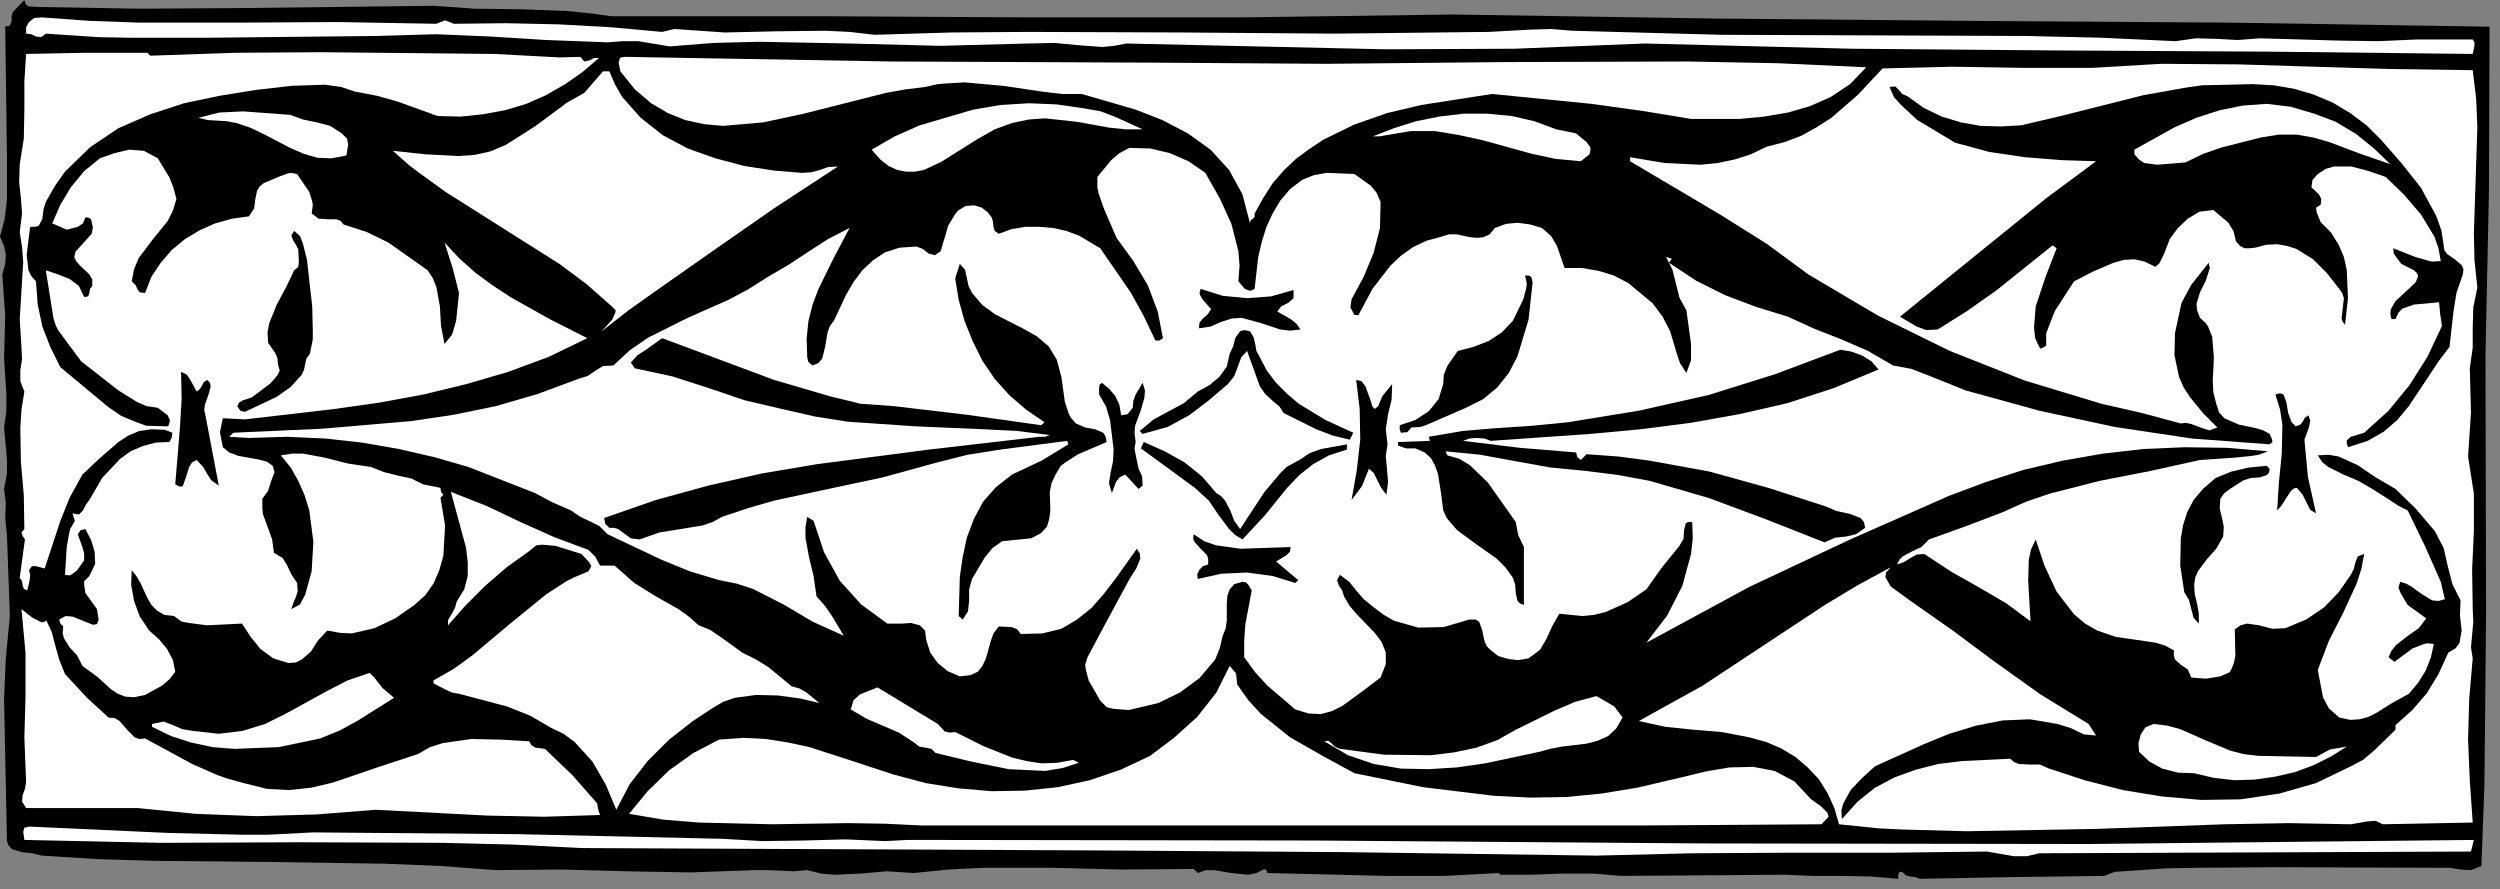
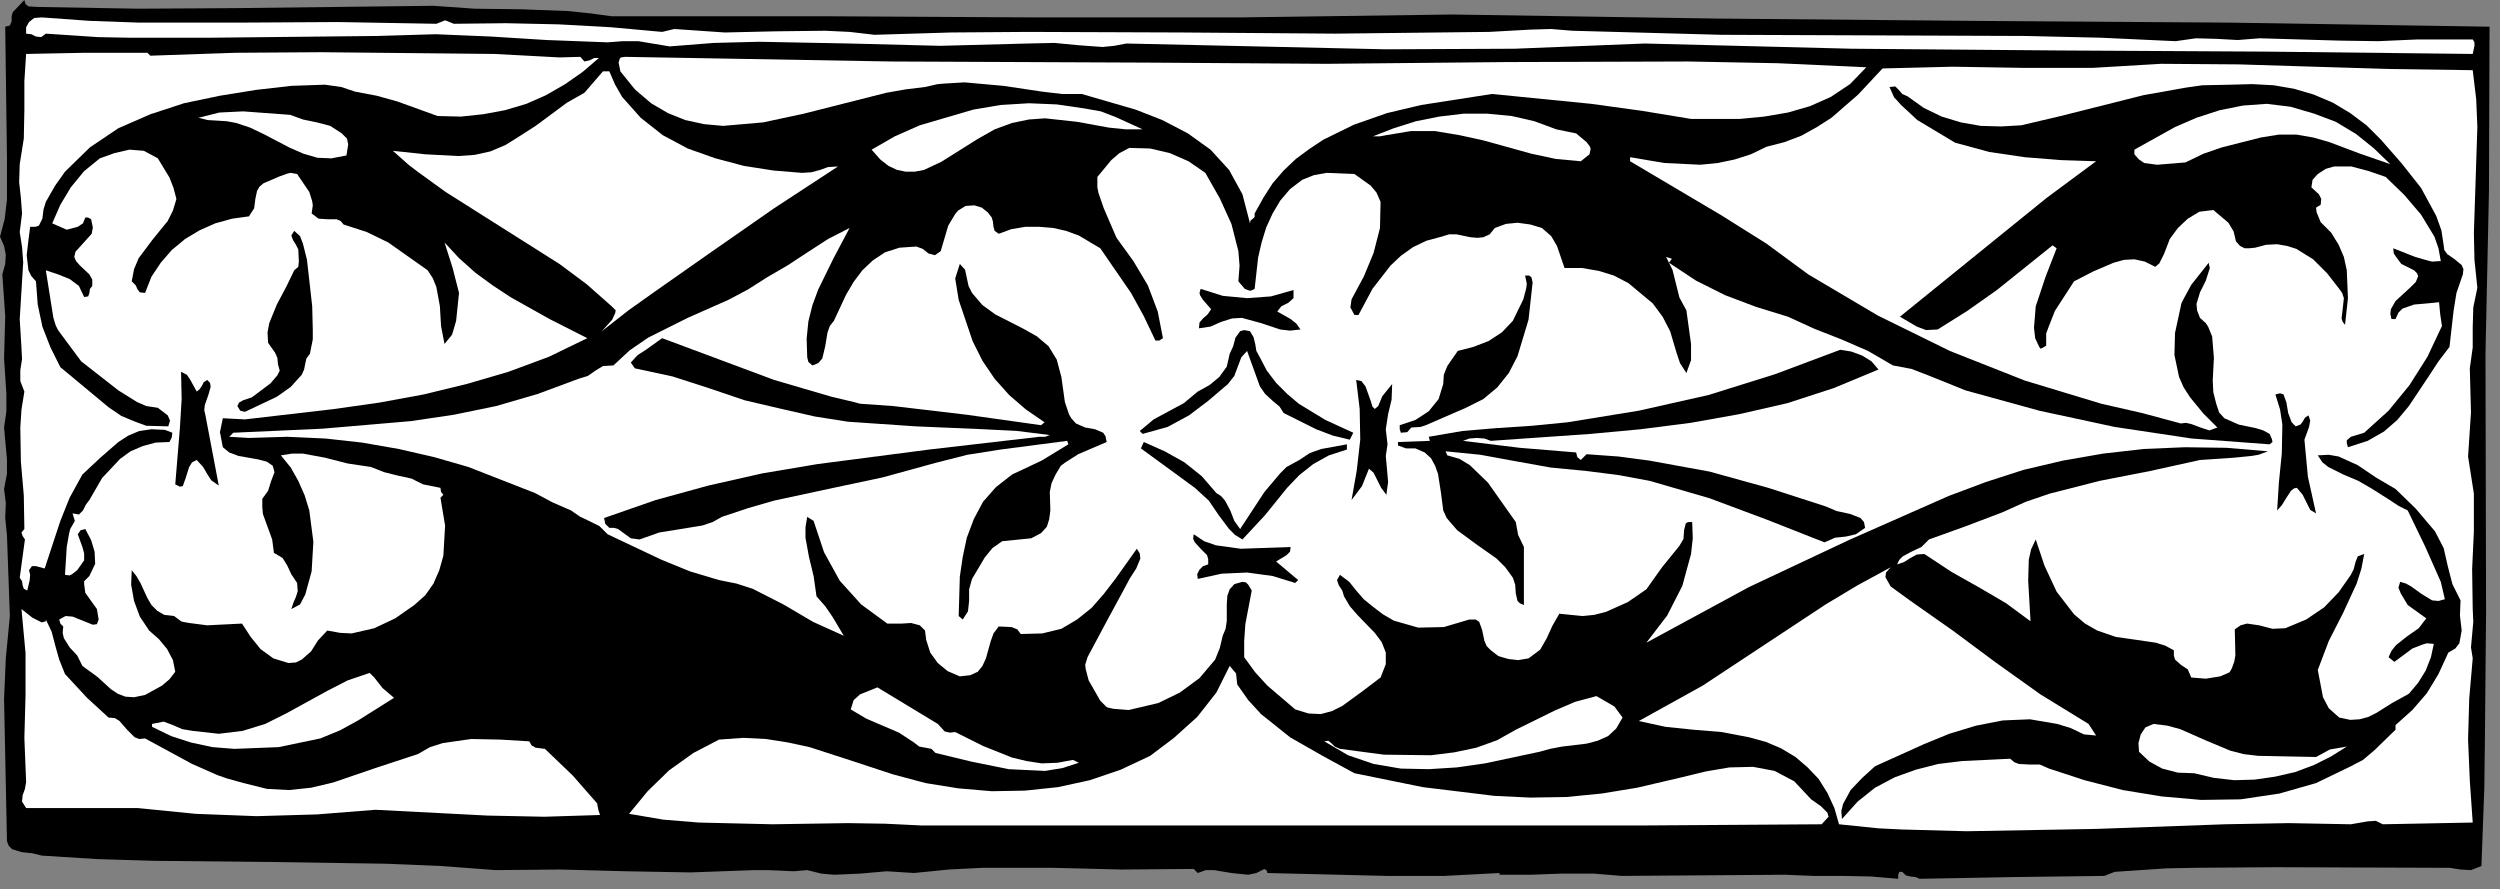
<svg xmlns="http://www.w3.org/2000/svg" xmlns:ns1="http://sodipodi.sourceforge.net/DTD/sodipodi-0.dtd" xmlns:ns2="http://www.inkscape.org/namespaces/inkscape" version="1.0" width="75.971mm" height="27.023mm" id="svg72" ns1:docname="CC001381.WMF">
  <rect width="100%" height="100%" fill="#808080" stroke="none" />
  <ns1:namedview pagecolor="#ffffff" bordercolor="#666666" borderopacity="1" objecttolerance="10" gridtolerance="10" guidetolerance="10" ns2:pageopacity="0" ns2:pageshadow="2" ns2:window-width="640" ns2:window-height="480" id="namedview74" />
  <defs id="defs6">
    <clipPath clipPathUnits="userSpaceOnUse" id="clipWmfPath1">
      <path d="M 0,0 L 287,0 L 287,102 L 0,102 z" id="path2" />
    </clipPath>
    <pattern id="WMFhbasepattern" patternUnits="userSpaceOnUse" width="6" height="6" x="0" y="0" />
  </defs>
  <path style="fill:#000000;fill-rule:nonzero;fill-opacity:1;stroke:none;" clip-path="url(#clipWmfPath1)" d="  M 4.332,0.799   L 15.863,0.999   L 27.06,0.933   L 49.788,0.666   L 54.521,0.999   L 59.853,1.066   L 65.185,1.266   L 67.784,1.532   L 70.25,1.865   L 94.511,1.865   L 118.506,1.999   L 142.5,1.999   L 166.828,1.666   L 197.154,2.132   L 226.614,2.398   L 256.007,2.598   L 285.934,3.065   L 285.867,21.919   L 285.467,40.64   L 285.534,70.287   L 285.4,84.945   L 285.334,90.474   L 285,99.468   L 283.801,99.935   L 282.601,99.868   L 281.335,99.668   L 280.002,99.668   L 261.473,99.602   L 252.275,99.668   L 248.809,99.735   L 242.877,100.135   L 241.677,100.601   L 231.213,100.734   L 220.482,100.934   L 220.016,100.734   L 219.416,100.668   L 218.882,100.534   L 218.483,100.135   L 218.149,100.135   L 218.016,100.468   L 218.016,100.934   L 214.883,100.668   L 211.618,100.601   L 208.285,100.601   L 205.019,100.468   L 186.223,100.601   L 183.024,100.334   L 179.425,100.334   L 175.759,100.468   L 172.227,100.468   L 172.227,100.268   L 165.895,100.601   L 159.23,100.601   L 145.566,100.268   L 145.5,100.001   L 145.233,99.801   L 144.3,100.268   L 143.367,100.468   L 141.434,100.268   L 139.434,99.935   L 138.501,99.935   L 137.568,100.268   L 137.101,99.801   L 128.77,99.868   L 120.772,99.668   L 112.907,99.668   L 108.975,99.868   L 104.976,100.268   L 101.843,100.068   L 98.844,100.334   L 95.844,100.468   L 94.311,100.334   L 92.712,99.935   L 91.179,100.068   L 89.712,100.001   L 88.18,99.935   L 86.647,99.935   L 79.315,100.201   L 71.917,100.068   L 64.385,99.868   L 56.92,99.935   L 50.722,99.468   L 44.323,99.202   L 31.059,99.002   L 17.729,98.869   L 11.131,98.669   L 4.799,98.269   L 3.732,98.003   L 2.466,97.869   L 1.4,97.536   L 1,97.137   L 0.8,96.604   L 0.467,80.281   L 0.667,75.617   L 1.133,70.754   L 0.8,61.493   L 0.6,59.494   L 0.667,57.762   L 0.467,56.163   L 0.8,54.431   L 0.8,52.766   L 0.467,49.101   L 0.733,47.236   L 0.733,45.237   L 0.467,41.173   L 0.6,36.31   L 0.267,31.513   L 0.6,30.314   L 0.667,29.248   L 0.467,28.248   L 0,27.182   L 0.533,25.184   L 0.8,22.918   L 0.8,18.188   L 0.6,3.065   L 1.133,2.931   L 1.333,2.465   L 1.333,1.865   L 1.466,1.399   L 2.799,0   L 2.933,0.466   L 3.266,0.733   L 4.332,0.799  z " id="path8" />
  <path style="fill:#ffffff;fill-rule:nonzero;fill-opacity:1;stroke:none;" clip-path="url(#clipWmfPath1)" d="  M 50.122,2.732   L 51.121,2.332   L 52.121,2.732   L 58.12,2.665   L 64.185,2.798   L 70.184,3.131   L 76.049,3.664   L 77.449,3.331   L 83.247,3.731   L 89.046,3.598   L 94.778,3.531   L 97.577,3.664   L 100.443,3.997   L 109.241,3.731   L 118.039,3.664   L 135.702,3.731   L 153.364,3.864   L 171.027,3.664   L 175.826,3.398   L 178.159,3.331   L 180.558,3.531   L 197.687,3.997   L 215.15,4.064   L 232.613,4.131   L 241.277,4.331   L 249.875,4.73   L 252.208,4.397   L 254.608,4.464   L 257.007,4.597   L 259.54,4.397   L 268.671,4.664   L 273.137,4.73   L 277.669,4.53   L 284.001,4.53   L 284.201,4.863   L 284.201,5.263   L 284.001,6.196   L 260.34,5.929   L 236.545,5.796   L 212.684,5.596   L 188.889,4.997   L 173.96,5.596   L 159.163,5.663   L 129.37,4.997   L 127.97,5.263   L 126.637,5.396   L 123.905,5.197   L 121.105,4.93   L 118.039,4.997   L 107.975,5.263   L 97.577,4.997   L 87.18,4.797   L 81.981,4.93   L 76.915,5.33   L 73.316,4.73   L 71.517,4.73   L 69.784,4.863   L 62.785,4.597   L 56.387,4.197   L 50.055,3.931   L 43.323,4.131   L 24.261,4.331   L 14.797,4.331   L 11.264,4.264   L 5.265,3.864   L 4.732,4.264   L 4.132,4.197   L 3.599,3.931   L 2.999,3.864   L 2.999,3.131   L 3.333,2.532   L 3.932,2.065   L 4.799,1.999   L 10.331,2.398   L 15.996,2.598   L 27.394,2.598   L 38.791,2.532   L 50.122,2.732  z " id="path10" />
  <path style="fill:#ffffff;fill-rule:nonzero;fill-opacity:1;stroke:none;" clip-path="url(#clipWmfPath1)" d="  M 17.263,6.396   L 26.994,6.063   L 36.858,5.996   L 56.787,6.196   L 61.786,6.462   L 64.252,6.596   L 66.651,6.529   L 67.118,7.062   L 67.718,6.929   L 68.251,6.662   L 68.784,6.662   L 66.918,8.261   L 64.918,9.66   L 62.719,10.926   L 60.453,11.926   L 57.987,12.658   L 55.454,13.125   L 52.921,13.391   L 50.255,13.325   L 45.656,11.659   L 43.257,10.993   L 40.791,10.526   L 39.191,9.993   L 37.325,9.727   L 33.459,9.86   L 29.393,10.327   L 25.261,10.993   L 21.128,11.859   L 17.263,13.125   L 13.597,14.724   L 10.331,16.922   L 7.465,19.72   L 6.332,21.319   L 5.265,23.185   L 4.999,24.051   L 4.866,25.117   L 4.466,25.916   L 4.066,26.05   L 3.466,26.05   L 3.266,27.582   L 3.066,29.314   L 3.266,31.046   L 3.599,31.713   L 4.132,32.312   L 4.332,34.977   L 4.866,37.509   L 5.799,39.907   L 6.932,42.172   L 12.464,46.769   L 13.93,47.769   L 15.53,48.435   L 16.796,48.901   L 19.329,48.968   L 19.529,48.302   L 19.262,47.702   L 18.129,46.836   L 16.796,46.636   L 15.73,46.17   L 13.597,44.837   L 9.331,41.506   L 7.598,39.174   L 6.665,37.909   L 6.399,37.376   L 6.132,36.509   L 5.265,31.046   L 6.665,31.513   L 7.998,32.046   L 9.065,32.845   L 9.664,34.111   L 10.131,34.044   L 10.264,33.645   L 10.331,33.178   L 10.598,32.845   L 10.598,32.112   L 10.264,31.513   L 9.198,30.513   L 8.731,29.98   L 8.531,29.514   L 8.665,28.914   L 9.331,28.182   L 10.531,26.849   L 10.664,26.116   L 10.464,25.184   L 10.131,24.984   L 9.798,24.984   L 9.531,25.65   L 8.931,26.05   L 7.665,26.383   L 5.999,25.65   L 6.932,23.518   L 8.131,21.519   L 9.664,19.654   L 11.464,18.188   L 13.13,17.589   L 14.863,17.189   L 16.529,17.322   L 18.129,18.188   L 19.462,20.387   L 19.929,21.586   L 20.262,22.852   L 19.862,24.184   L 19.262,25.383   L 17.529,27.515   L 15.93,29.647   L 15.396,30.913   L 15.13,32.312   L 15.596,32.779   L 15.796,33.245   L 16.063,33.578   L 16.663,33.645   L 17.396,31.779   L 18.462,30.18   L 19.729,28.715   L 21.262,27.449   L 22.928,26.449   L 24.728,25.65   L 26.66,25.117   L 28.593,24.85   L 29.193,23.918   L 29.327,22.852   L 29.526,21.919   L 29.793,21.453   L 30.26,21.053   L 32.126,20.253   L 33.059,19.92   L 33.392,19.854   L 34.125,19.987   L 35.525,22.052   L 35.858,23.118   L 35.925,23.585   L 35.792,24.517   L 36.592,25.117   L 37.658,25.184   L 38.658,25.184   L 39.124,25.383   L 39.458,25.783   L 42.124,26.649   L 44.59,27.848   L 49.122,31.046   L 49.722,31.979   L 50.122,32.978   L 50.522,35.177   L 50.655,37.442   L 51.055,39.508   L 51.921,38.442   L 52.388,36.843   L 52.721,33.645   L 51.988,30.78   L 51.055,27.848   L 52.721,29.647   L 54.587,31.313   L 56.587,32.779   L 58.72,34.178   L 63.119,36.643   L 67.451,38.841   L 63.052,40.973   L 58.386,42.705   L 53.588,44.105   L 48.655,45.304   L 43.59,46.236   L 38.458,46.969   L 28.127,48.169   L 26.86,48.102   L 25.594,48.035   L 25.261,49.634   L 25.594,51.366   L 26.327,51.966   L 27.394,52.366   L 29.66,52.766   L 30.66,53.032   L 31.326,53.498   L 31.526,54.231   L 31.126,55.297   L 30.793,56.363   L 30.126,57.296   L 30.126,58.229   L 30.193,59.028   L 30.726,60.494   L 31.259,61.96   L 31.459,63.492   L 32.459,64.091   L 32.992,64.958   L 33.459,65.957   L 34.125,66.956   L 34.192,67.889   L 33.992,68.555   L 33.726,69.155   L 33.459,69.954   L 34.459,69.421   L 35.059,68.289   L 35.792,65.624   L 35.992,62.226   L 35.525,58.628   L 34.992,56.896   L 34.259,55.231   L 33.392,53.698   L 32.259,52.299   L 33.526,52.099   L 34.792,52.099   L 37.325,52.566   L 39.924,53.232   L 42.59,53.632   L 44.123,54.231   L 45.723,54.631   L 47.256,54.964   L 48.589,55.63   L 50.588,56.03   L 50.655,56.496   L 50.922,56.83   L 50.588,57.163   L 51.121,60.361   L 50.922,63.825   L 50.455,65.491   L 49.788,67.023   L 48.855,68.355   L 47.589,69.488   L 45.389,71.02   L 42.99,72.153   L 40.391,72.752   L 39.058,72.686   L 37.591,72.419   L 36.525,73.552   L 35.725,74.818   L 34.659,75.751   L 33.992,76.084   L 33.126,76.15   L 31.393,75.617   L 29.926,74.551   L 28.793,73.152   L 27.794,71.62   L 23.794,71.82   L 21.728,71.553   L 20.995,71.42   L 20.795,71.353   L 19.995,70.754   L 18.862,70.621   L 18.062,70.154   L 17.396,69.488   L 16.929,68.688   L 16.13,66.956   L 15.663,66.157   L 15.13,65.491   L 15.063,67.156   L 15.396,69.022   L 16.063,70.82   L 17.129,72.419   L 18.262,73.419   L 19.196,74.551   L 19.862,75.817   L 20.129,77.15   L 19.462,78.016   L 18.596,78.749   L 16.663,79.815   L 15.396,80.081   L 14.397,80.014   L 13.53,79.681   L 12.73,79.148   L 11.197,77.749   L 9.464,76.483   L 8.865,75.284   L 7.998,74.351   L 7.332,73.285   L 7.198,72.686   L 7.265,71.953   L 6.932,71.62   L 6.798,71.154   L 7.532,70.754   L 8.331,70.82   L 9.998,71.487   L 10.664,71.753   L 11.131,71.687   L 11.331,71.154   L 11.131,69.954   L 9.798,68.089   L 9.664,67.09   L 9.664,66.756   L 10.264,66.157   L 10.931,64.758   L 10.864,63.359   L 10.464,62.026   L 9.798,60.76   L 9.265,60.894   L 8.931,61.36   L 9.464,62.826   L 9.664,63.558   L 9.664,64.358   L 8.865,65.491   L 8.265,65.957   L 7.998,66.09   L 7.465,66.024   L 7.665,62.826   L 7.931,61.293   L 8.065,60.76   L 8.598,59.828   L 8.331,58.961   L 9.065,59.095   L 9.531,58.628   L 9.864,57.962   L 10.264,57.429   L 11.731,54.897   L 13.797,52.699   L 14.997,51.833   L 16.396,51.233   L 17.863,50.833   L 19.462,50.767   L 19.729,50.234   L 19.795,49.701   L 18.929,49.368   L 17.396,49.301   L 15.996,49.501   L 14.73,50.034   L 13.597,50.767   L 11.531,52.566   L 9.464,54.498   L 7.998,57.163   L 6.932,59.828   L 5.132,65.291   L 4.132,65.024   L 3.666,65.024   L 3.333,65.491   L 3.466,66.024   L 3.399,66.69   L 3.133,67.822   L 2.733,67.622   L 2.599,67.223   L 2.533,66.756   L 2.266,66.357   L 2.799,62.426   L 2.866,61.96   L 2.599,61.56   L 2.466,61.16   L 2.799,60.76   L 2.733,56.896   L 2.399,53.032   L 2.333,49.101   L 2.466,47.036   L 2.799,44.971   L 2.333,43.771   L 2.333,42.506   L 2.533,41.24   L 2.466,39.974   L 2.266,36.643   L 2.466,33.378   L 2.666,30.114   L 2.533,28.381   L 2.266,26.649   L 2.533,24.517   L 2.399,22.718   L 2.199,20.92   L 2.266,18.854   L 2.733,15.923   L 2.799,12.658   L 2.799,9.327   L 2.999,6.196   L 9.731,6.063   L 16.929,6.063   L 17.263,6.396  z " id="path12" />
  <path style="fill:#ffffff;fill-rule:nonzero;fill-opacity:1;stroke:none;" clip-path="url(#clipWmfPath1)" d="  M 132.436,7.195   L 152.365,7.329   L 173.026,7.129   L 193.888,7.062   L 204.219,7.262   L 214.35,7.728   L 212.484,9.66   L 210.285,11.126   L 207.885,12.192   L 205.352,12.925   L 202.62,13.391   L 199.82,13.658   L 194.222,13.658   L 188.556,12.725   L 182.758,11.926   L 171.36,10.793   L 163.229,12.059   L 159.296,12.992   L 155.497,14.324   L 151.965,16.056   L 150.365,17.122   L 148.832,18.255   L 147.432,19.587   L 146.166,21.053   L 145.1,22.718   L 144.1,24.517   L 144.1,24.917   L 143.9,25.117   L 143.633,25.317   L 143.567,25.65   L 142.7,22.319   L 141.167,19.521   L 139.034,17.189   L 136.435,15.323   L 133.502,13.791   L 130.436,12.592   L 124.238,10.793   L 121.972,10.793   L 119.706,10.526   L 115.24,9.86   L 110.774,9.46   L 108.508,9.594   L 107.708,9.66   L 106.242,9.993   L 104.043,10.26   L 101.776,10.66   L 97.044,11.859   L 92.312,13.058   L 87.646,14.057   L 83.047,14.457   L 80.848,14.257   L 78.715,13.791   L 76.716,12.992   L 74.783,11.859   L 72.916,10.26   L 71.25,8.195   L 71.05,7.195   L 71.183,6.729   L 71.317,6.596   L 71.783,6.529   L 102.31,7.062   L 132.436,7.195  z " id="path14" />
  <path style="fill:#ffffff;fill-rule:nonzero;fill-opacity:1;stroke:none;" clip-path="url(#clipWmfPath1)" d="  M 284.001,8.061   L 284.401,11.393   L 284.534,14.59   L 284.334,20.72   L 284.134,26.783   L 284.201,29.847   L 284.534,33.045   L 284.067,35.31   L 284.001,37.575   L 284.001,39.907   L 283.667,42.306   L 283.801,47.369   L 283.467,52.432   L 284.134,56.696   L 284.134,61.027   L 283.934,65.357   L 284.001,69.954   L 284.067,71.42   L 283.934,72.886   L 283.801,74.351   L 284.001,75.617   L 283.601,80.214   L 283.467,84.945   L 283.667,89.675   L 284.001,94.472   L 273.67,94.671   L 272.87,94.272   L 271.937,94.338   L 270.004,94.671   L 262.872,94.538   L 255.541,94.671   L 240.744,95.204   L 225.881,95.471   L 218.483,95.271   L 215.75,95.138   L 211.218,94.671   L 210.684,92.806   L 209.885,91.074   L 208.885,89.475   L 207.618,88.142   L 206.219,86.943   L 204.553,85.944   L 202.82,85.211   L 200.887,84.678   L 197.754,84.078   L 194.488,83.812   L 191.289,83.479   L 188.223,82.813   L 195.555,78.749   L 202.62,74.085   L 209.685,69.421   L 213.35,67.223   L 217.15,65.157   L 216.616,65.757   L 216.55,66.29   L 217.15,67.356   L 219.349,68.955   L 224.281,72.419   L 229.213,76.084   L 234.346,79.748   L 239.878,83.146   L 240.744,84.478   L 239.344,84.345   L 237.811,83.612   L 236.278,83.146   L 233.146,82.613   L 230.013,82.746   L 226.947,83.346   L 223.881,84.278   L 220.949,85.478   L 215.35,88.009   L 213.884,89.342   L 212.551,90.741   L 211.684,92.34   L 211.484,93.139   L 211.551,94.072   L 213.35,92.073   L 215.35,90.474   L 217.616,89.275   L 220.016,88.409   L 222.615,87.743   L 225.348,87.41   L 230.88,87.143   L 231.346,87.543   L 231.879,87.743   L 233.079,87.809   L 234.279,87.809   L 235.345,88.276   L 239.411,89.608   L 243.81,90.741   L 248.276,91.474   L 252.808,91.873   L 257.34,91.807   L 261.806,91.14   L 266.005,89.941   L 270.004,88.009   L 271.404,87.276   L 272.737,86.144   L 275.136,83.812   L 275.136,83.279   L 277.069,81.547   L 278.735,79.615   L 280.068,77.416   L 281.201,74.951   L 282.001,74.485   L 282.468,73.885   L 282.734,72.419   L 282.534,70.687   L 282.601,68.955   L 281.668,67.09   L 281.135,65.024   L 280.668,62.959   L 279.668,61.027   L 277.469,58.429   L 275.136,56.163   L 272.87,54.831   L 270.804,53.432   L 268.604,52.432   L 267.471,52.233   L 266.205,52.299   L 266.738,53.099   L 267.405,53.632   L 269.137,54.498   L 270.87,55.231   L 272.47,56.163   L 274.47,57.429   L 275.469,58.095   L 276.536,58.628   L 278.535,62.759   L 280.335,66.823   L 280.801,68.822   L 280.068,69.022   L 279.335,68.955   L 278.135,68.222   L 276.936,67.356   L 276.336,67.023   L 275.669,66.823   L 275.469,67.489   L 275.736,68.155   L 276.536,69.488   L 278.669,71.02   L 277.802,72.153   L 276.469,73.086   L 275.203,74.085   L 274.67,74.751   L 274.336,75.484   L 275.003,76.017   L 277.069,74.485   L 278.269,74.018   L 278.735,73.885   L 279.535,73.952   L 279.202,75.484   L 278.602,77.016   L 277.736,78.415   L 276.669,79.681   L 274.736,80.747   L 272.937,81.88   L 272.003,82.346   L 271.004,82.613   L 269.937,82.679   L 268.671,82.413   L 267.471,81.347   L 266.805,80.081   L 266.205,76.95   L 267.471,73.619   L 269.137,70.354   L 270.67,67.023   L 271.204,65.357   L 271.537,63.625   L 270.804,63.892   L 270.537,64.558   L 270.337,65.357   L 270.004,66.024   L 268.604,68.022   L 266.938,69.754   L 264.872,71.154   L 262.472,72.153   L 261.006,72.219   L 259.473,71.82   L 258.073,71.62   L 257.34,71.82   L 256.674,72.286   L 256.74,75.284   L 256.607,76.017   L 256.34,76.75   L 256.074,77.216   L 255.007,77.683   L 253.341,77.949   L 251.675,77.816   L 251.275,76.883   L 250.475,76.35   L 249.809,75.751   L 249.675,75.284   L 249.675,74.685   L 248.676,74.152   L 247.609,73.818   L 245.343,73.485   L 243.01,73.152   L 240.877,72.419   L 239.478,71.62   L 238.211,70.554   L 236.212,67.956   L 234.812,64.958   L 233.812,61.96   L 233.279,63.092   L 233.013,64.291   L 232.946,66.69   L 233.213,71.353   L 230.413,69.288   L 227.347,67.489   L 224.148,65.69   L 221.015,63.625   L 220.149,63.692   L 219.416,64.091   L 218.683,64.558   L 217.883,64.824   L 218.149,64.291   L 218.549,63.892   L 219.549,63.359   L 220.682,62.826   L 221.549,61.96   L 225.814,60.427   L 230.013,58.828   L 232.679,57.629   L 235.412,56.696   L 241.144,55.231   L 246.943,54.098   L 252.675,52.832   L 256.607,52.566   L 258.607,52.366   L 259.406,52.233   L 260.473,51.833   L 255.741,51.433   L 250.942,51.366   L 246.209,51.566   L 241.544,52.099   L 236.945,52.899   L 232.413,53.965   L 228.08,55.364   L 223.815,56.963   L 212.351,62.026   L 200.887,67.423   L 189.089,73.818   L 191.489,70.687   L 193.222,67.289   L 194.222,63.625   L 194.422,61.826   L 194.355,59.961   L 193.888,59.961   L 193.622,60.094   L 193.422,60.894   L 193.355,61.893   L 192.889,62.692   L 190.889,65.157   L 189.089,67.689   L 186.957,69.155   L 184.424,70.287   L 183.091,70.621   L 181.758,70.754   L 179.092,70.487   L 178.292,71.886   L 177.625,73.352   L 176.892,74.618   L 175.559,75.617   L 174.36,75.817   L 173.226,75.684   L 172.093,75.351   L 171.227,74.685   L 170.76,74.218   L 170.494,73.619   L 170.227,72.353   L 169.894,71.42   L 169.494,71.154   L 168.761,71.154   L 165.828,72.02   L 162.895,72.086   L 160.096,71.287   L 158.83,70.554   L 157.697,69.688   L 156.63,68.822   L 155.764,67.822   L 154.964,66.823   L 153.898,66.024   L 153.564,66.623   L 153.764,67.223   L 154.164,67.822   L 154.364,68.489   L 155.031,69.621   L 155.897,70.621   L 157.897,72.686   L 158.696,73.752   L 159.163,74.951   L 159.163,76.284   L 158.563,77.816   L 156.364,79.481   L 154.164,81.08   L 152.964,81.68   L 151.698,82.013   L 150.298,81.946   L 148.765,81.48   L 145.566,78.749   L 144.167,77.216   L 142.9,75.484   L 142.9,73.619   L 143.033,71.687   L 143.767,67.822   L 143.367,67.156   L 143.1,66.89   L 142.7,66.823   L 141.767,67.09   L 141.234,67.689   L 140.967,68.422   L 140.901,69.355   L 140.901,71.287   L 140.767,72.219   L 140.434,73.019   L 140.101,74.418   L 139.568,75.751   L 137.768,77.882   L 135.502,79.548   L 133.036,80.747   L 129.637,81.547   L 127.904,81.413   L 127.304,81.28   L 127.104,81.214   L 126.371,80.481   L 125.038,78.149   L 124.704,76.883   L 124.638,76.35   L 124.904,75.484   L 127.037,71.487   L 129.237,67.423   L 129.77,66.423   L 130.503,65.291   L 130.97,64.158   L 130.903,63.558   L 130.57,63.026   L 128.104,66.49   L 126.771,68.222   L 125.371,69.821   L 123.705,71.154   L 121.905,72.219   L 119.706,72.752   L 117.239,72.819   L 116.84,72.286   L 116.173,72.02   L 114.707,71.953   L 114.107,72.752   L 113.774,73.685   L 113.24,75.617   L 112.84,76.483   L 112.307,77.15   L 111.441,77.549   L 110.241,77.683   L 108.841,77.083   L 107.708,76.15   L 106.842,74.951   L 106.375,73.485   L 106.242,72.419   L 105.642,71.82   L 104.642,71.553   L 103.576,71.62   L 101.91,71.62   L 98.91,69.421   L 96.444,66.69   L 94.645,63.425   L 93.445,59.828   L 92.712,59.361   L 92.512,60.56   L 92.512,61.76   L 92.912,63.958   L 93.445,66.157   L 93.778,68.489   L 94.778,69.621   L 95.644,70.887   L 96.911,73.019   L 93.378,71.42   L 89.979,69.421   L 86.447,67.622   L 84.58,67.023   L 82.581,66.623   L 79.248,65.624   L 75.982,64.291   L 69.784,61.36   L 68.851,60.427   L 67.784,59.894   L 66.651,59.361   L 65.585,58.628   L 63.452,57.696   L 61.452,56.63   L 53.788,53.632   L 49.855,52.499   L 45.789,51.566   L 41.59,50.833   L 37.391,50.367   L 32.992,50.167   L 28.593,50.3   L 26.327,50.167   L 26.794,49.701   L 37.058,49.235   L 47.189,48.368   L 52.121,47.636   L 56.987,46.636   L 61.786,45.237   L 66.451,43.505   L 67.518,43.172   L 68.384,42.572   L 69.251,42.039   L 70.45,41.973   L 72.317,40.24   L 74.449,38.775   L 78.982,36.509   L 83.647,34.444   L 85.913,33.245   L 88.113,31.846   L 90.512,30.447   L 92.845,28.914   L 95.111,27.449   L 97.577,26.183   L 95.711,29.714   L 93.978,33.245   L 93.312,35.044   L 92.845,36.909   L 92.645,38.908   L 92.712,41.04   L 92.845,41.573   L 93.312,41.973   L 93.978,41.706   L 94.445,41.173   L 94.778,39.774   L 95.045,38.175   L 95.311,37.442   L 95.778,36.843   L 97.177,33.845   L 98.044,32.379   L 99.044,31.046   L 100.243,29.914   L 101.643,28.981   L 103.309,28.448   L 105.242,28.315   L 105.975,28.581   L 106.642,29.114   L 107.375,29.314   L 108.042,28.848   L 108.908,25.916   L 109.708,24.584   L 110.041,24.184   L 110.908,23.651   L 111.907,23.585   L 112.774,23.851   L 113.44,24.384   L 113.907,24.984   L 114.04,25.45   L 114.107,26.05   L 114.24,26.516   L 114.707,26.849   L 116.173,26.316   L 117.773,26.05   L 119.372,26.05   L 120.972,26.183   L 122.438,26.516   L 123.905,27.049   L 126.371,28.515   L 129.903,33.645   L 131.369,36.31   L 132.703,39.108   L 133.169,39.108   L 133.569,38.841   L 132.969,35.777   L 131.836,32.779   L 130.17,29.98   L 128.237,27.315   L 126.771,23.918   L 126.171,22.186   L 126.037,21.519   L 126.037,20.32   L 127.637,18.388   L 128.57,17.589   L 129.703,16.989   L 132.103,17.056   L 134.369,17.589   L 136.502,18.521   L 138.435,19.854   L 140.101,22.785   L 141.434,25.717   L 142.234,28.848   L 142.367,30.513   L 142.234,32.312   L 142.967,33.178   L 143.5,33.378   L 143.7,33.378   L 144.1,33.178   L 144.5,29.581   L 144.9,27.848   L 145.433,26.116   L 146.166,24.517   L 147.033,23.052   L 148.166,21.719   L 149.565,20.653   L 150.898,20.12   L 152.365,19.854   L 155.564,19.987   L 157.43,21.319   L 158.097,22.119   L 158.563,23.185   L 158.497,26.183   L 157.763,29.048   L 156.63,31.779   L 155.231,34.378   L 155.097,35.31   L 155.564,36.176   L 156.03,36.176   L 157.63,33.178   L 159.696,30.513   L 160.896,29.381   L 162.296,28.381   L 163.829,27.649   L 165.562,27.182   L 166.428,26.916   L 167.294,26.916   L 168.894,27.249   L 169.694,27.315   L 170.36,27.249   L 171.094,26.916   L 171.693,26.183   L 172.96,25.717   L 174.293,25.583   L 175.759,25.783   L 177.092,26.183   L 178.159,27.116   L 178.825,28.248   L 179.692,30.78   L 181.691,30.78   L 183.624,31.113   L 185.357,31.646   L 187.023,32.512   L 189.823,34.844   L 190.956,36.376   L 191.822,38.042   L 192.555,40.507   L 192.955,41.706   L 193.688,42.839   L 194.222,41.373   L 194.222,39.508   L 193.688,35.643   L 192.889,34.178   L 192.489,32.579   L 192.089,30.98   L 191.356,29.514   L 192.022,29.714   L 191.689,30.18   L 194.821,32.246   L 198.154,33.911   L 201.686,35.244   L 205.352,36.376   L 208.418,37.775   L 211.484,38.975   L 214.55,40.307   L 217.416,41.973   L 219.549,42.372   L 221.615,43.172   L 225.748,44.837   L 234.212,47.169   L 242.877,49.035   L 251.742,50.367   L 260.673,51.033   L 261.006,50.767   L 260.939,50.434   L 260.673,49.834   L 259.94,49.434   L 259.073,49.168   L 257.14,48.768   L 255.474,48.035   L 254.874,47.369   L 254.541,46.37   L 254.208,45.037   L 254.141,43.705   L 254.274,41.106   L 254.074,38.641   L 253.608,37.509   L 253.341,37.109   L 252.675,36.509   L 252.341,35.643   L 252.275,34.911   L 252.675,33.578   L 253.341,32.246   L 253.808,30.78   L 253.741,30.513   L 253.674,30.18   L 251.675,32.712   L 250.808,34.311   L 250.542,34.844   L 250.342,35.777   L 249.809,38.242   L 249.742,40.773   L 250.275,43.305   L 250.808,44.504   L 251.542,45.637   L 253.075,47.502   L 254.674,49.101   L 253.741,49.434   L 252.741,49.101   L 251.675,48.702   L 251.075,48.568   L 250.475,48.635   L 246.01,47.436   L 241.344,46.37   L 232.546,43.705   L 223.948,40.307   L 215.683,36.243   L 207.685,31.513   L 202.886,27.982   L 197.687,24.717   L 187.223,18.521   L 187.223,18.055   L 191.156,18.721   L 195.288,18.921   L 197.288,18.721   L 199.22,18.321   L 201.087,17.722   L 202.886,16.856   L 204.952,16.323   L 206.885,15.59   L 208.685,14.59   L 210.351,13.524   L 213.417,10.86   L 216.216,7.862   L 224.281,7.662   L 232.346,7.795   L 240.344,7.795   L 248.209,7.329   L 257.14,7.395   L 265.805,7.662   L 274.603,7.928   L 284.001,8.061  z " id="path16" />
  <path style="fill:#ffffff;fill-rule:nonzero;fill-opacity:1;stroke:none;" clip-path="url(#clipWmfPath1)" d="  M 69.984,8.195   L 70.65,9.727   L 71.45,11.126   L 73.583,13.524   L 76.116,15.523   L 78.982,17.056   L 82.181,18.188   L 85.447,19.054   L 88.846,19.587   L 92.112,19.854   L 93.178,19.787   L 94.178,19.521   L 95.111,19.187   L 96.244,19.121   L 88.913,23.918   L 81.448,29.114   L 75.183,33.511   L 72.183,35.643   L 69.117,38.042   L 70.317,36.709   L 70.65,35.977   L 70.717,35.643   L 70.25,35.177   L 67.384,32.645   L 64.252,30.314   L 57.72,26.183   L 51.188,22.052   L 48.056,19.787   L 46.922,18.921   L 45.123,17.322   L 48.855,17.722   L 52.654,17.922   L 54.521,17.788   L 56.32,17.389   L 58.053,16.656   L 59.653,15.656   L 61.519,14.457   L 63.319,13.125   L 65.118,11.792   L 67.118,10.66   L 69.251,8.195   L 69.984,8.195  z " id="path18" />
  <path style="fill:#000000;fill-rule:nonzero;fill-opacity:1;stroke:none;" clip-path="url(#clipWmfPath1)" d="  M 273.47,16.056   L 275.803,18.721   L 278.069,21.586   L 279.802,24.784   L 280.402,26.449   L 280.668,28.182   L 280.735,28.715   L 281.068,29.181   L 281.935,29.781   L 282.734,30.447   L 282.934,30.913   L 282.868,31.513   L 282.134,33.645   L 281.801,35.71   L 281.335,39.841   L 280.068,41.506   L 278.935,43.238   L 276.669,46.636   L 275.336,48.235   L 273.803,49.568   L 271.937,50.634   L 269.671,51.366   L 269.537,50.9   L 269.537,50.567   L 270.004,50.167   L 271.537,49.701   L 274.336,47.169   L 276.736,44.238   L 278.802,40.973   L 280.468,37.442   L 280.268,36.11   L 280.135,34.711   L 278.802,34.844   L 277.269,34.977   L 275.936,35.444   L 275.469,35.91   L 275.136,36.643   L 274.67,36.643   L 274.536,36.043   L 274.603,35.51   L 275.136,34.577   L 276.802,33.045   L 277.469,32.379   L 277.736,31.713   L 277.602,31.38   L 277.269,31.046   L 275.803,30.314   L 275.203,29.514   L 274.936,29.114   L 274.87,28.515   L 277.402,29.514   L 278.802,29.914   L 279.335,30.047   L 280.335,29.98   L 280.068,28.515   L 279.602,27.182   L 278.069,24.651   L 276.136,22.385   L 274.003,20.32   L 272.07,19.654   L 270.071,19.121   L 268.071,19.121   L 267.138,19.387   L 266.205,19.987   L 265.605,20.653   L 265.472,21.519   L 266.338,22.319   L 266.605,22.852   L 266.538,23.518   L 266.005,23.851   L 266.072,24.384   L 266.538,25.517   L 267.738,26.716   L 268.604,28.115   L 269.204,29.514   L 269.537,31.046   L 269.671,34.244   L 269.337,37.309   L 269.071,36.976   L 268.938,36.576   L 269.071,35.444   L 269.204,34.244   L 269.004,33.645   L 268.671,33.178   L 267.271,31.38   L 265.672,29.781   L 263.739,28.581   L 262.672,28.248   L 261.539,28.048   L 260.273,28.115   L 259.007,28.448   L 258.34,28.515   L 257.807,28.515   L 257.274,28.248   L 256.807,27.715   L 256.54,26.583   L 255.941,25.583   L 254.208,24.118   L 252.608,24.317   L 251.275,25.117   L 250.142,26.183   L 249.209,27.449   L 248.542,29.181   L 248.142,29.98   L 248.009,30.247   L 247.543,30.647   L 246.343,30.047   L 245.143,29.781   L 243.943,29.847   L 242.744,30.18   L 240.411,31.18   L 238.211,32.312   L 236.012,35.71   L 235.279,37.575   L 235.012,38.308   L 235.012,39.707   L 234.546,39.974   L 234.346,40.041   L 234.212,39.841   L 233.746,38.841   L 233.612,37.642   L 233.812,35.177   L 234.945,31.779   L 236.212,28.515   L 235.745,28.182   L 229.347,33.312   L 225.948,35.71   L 222.548,37.842   L 221.215,37.909   L 220.149,37.509   L 218.216,36.376   L 229.48,27.249   L 235.079,22.718   L 240.744,18.521   L 236.678,18.388   L 232.546,18.055   L 228.48,17.455   L 224.548,16.389   L 220.216,13.791   L 218.349,12.059   L 217.749,11.393   L 217.549,11.193   L 217.016,9.993   L 217.683,9.927   L 218.083,10.327   L 218.483,10.793   L 219.082,11.059   L 220.949,12.392   L 223.015,13.391   L 225.214,14.057   L 227.481,14.457   L 229.813,14.524   L 232.146,14.391   L 236.678,13.325   L 246.209,10.926   L 251.075,10.06   L 252.941,9.794   L 256.207,9.727   L 258.673,9.66   L 261.139,9.794   L 263.472,10.193   L 265.738,10.86   L 267.938,11.792   L 269.937,12.992   L 271.804,14.391   L 273.47,16.056  z " id="path20" />
  <path style="fill:#ffffff;fill-rule:nonzero;fill-opacity:1;stroke:none;" clip-path="url(#clipWmfPath1)" d="  M 274.536,18.854   L 271.07,17.655   L 267.538,16.323   L 265.672,15.79   L 263.739,15.457   L 261.739,15.457   L 259.673,15.79   L 255.207,16.922   L 253.075,17.655   L 251.008,18.654   L 249.409,18.788   L 247.742,18.921   L 246.276,18.721   L 245.676,18.321   L 245.143,17.722   L 245.143,17.189   L 249.809,14.59   L 252.275,13.524   L 254.941,12.658   L 257.607,12.125   L 260.34,11.926   L 263.072,12.259   L 265.805,13.058   L 268.271,13.991   L 270.604,15.39   L 272.67,17.056   L 274.536,18.854  z " id="path22" />
  <path style="fill:#ffffff;fill-rule:nonzero;fill-opacity:1;stroke:none;" clip-path="url(#clipWmfPath1)" d="  M 131.236,14.857   L 129.303,14.857   L 127.37,14.657   L 123.705,13.991   L 120.039,13.591   L 118.173,13.724   L 116.24,14.124   L 114.24,14.857   L 112.241,15.99   L 108.108,18.588   L 106.109,19.521   L 105.042,19.72   L 104.043,19.72   L 103.043,19.521   L 102.043,19.054   L 101.11,18.321   L 100.11,17.189   L 102.776,15.656   L 105.642,14.391   L 111.774,12.592   L 114.907,12.059   L 118.173,11.859   L 121.372,11.992   L 124.571,12.459   L 126.437,12.792   L 128.17,13.458   L 131.236,14.857  z " id="path24" />
  <path style="fill:#ffffff;fill-rule:nonzero;fill-opacity:1;stroke:none;" clip-path="url(#clipWmfPath1)" d="  M 39.258,15.323   L 39.857,15.923   L 39.991,16.589   L 39.791,17.855   L 38.058,18.188   L 36.458,18.121   L 34.859,17.655   L 33.326,16.989   L 30.26,15.39   L 28.727,14.657   L 27.127,14.124   L 26.061,13.924   L 24.994,13.858   L 23.861,13.791   L 22.795,13.524   L 25.194,12.925   L 27.927,12.792   L 33.326,13.191   L 34.792,13.724   L 36.392,14.057   L 37.925,14.457   L 39.258,15.323  z " id="path26" />
  <path style="fill:#ffffff;fill-rule:nonzero;fill-opacity:1;stroke:none;" clip-path="url(#clipWmfPath1)" d="  M 181.025,15.323   L 182.224,16.323   L 182.624,16.856   L 182.691,17.122   L 182.558,17.722   L 181.558,18.521   L 178.692,18.255   L 175.892,17.655   L 170.36,16.123   L 167.628,15.523   L 164.828,15.057   L 162.029,15.057   L 159.23,15.523   L 158.497,15.656   L 157.697,15.656   L 160.096,14.724   L 162.629,13.924   L 165.295,13.391   L 168.094,13.058   L 170.827,13.058   L 173.626,13.325   L 176.226,13.924   L 178.758,14.857   L 181.025,15.323  z " id="path28" />
  <path style="fill:#000000;fill-rule:nonzero;fill-opacity:1;stroke:none;" clip-path="url(#clipWmfPath1)" d="  M 35.258,29.847   L 35.858,35.177   L 35.925,37.909   L 35.925,38.975   L 35.592,40.64   L 35.192,41.173   L 35.059,41.773   L 34.925,42.439   L 34.659,43.039   L 33.392,44.438   L 31.793,45.57   L 28.127,47.302   L 27.594,47.169   L 27.26,46.636   L 27.46,46.236   L 27.927,45.97   L 28.927,45.637   L 31.059,44.038   L 31.859,43.105   L 32.059,42.705   L 32.126,42.572   L 31.926,41.839   L 31.859,41.106   L 31.593,40.507   L 30.793,39.374   L 30.726,38.175   L 30.926,37.109   L 31.793,34.977   L 32.859,32.978   L 33.792,31.046   L 34.259,30.647   L 34.325,30.047   L 34.259,28.648   L 33.992,28.115   L 33.659,27.582   L 33.459,27.049   L 33.792,26.516   L 34.459,27.116   L 34.792,27.982   L 35.258,29.847  z " id="path30" />
-   <path style="fill:#000000;fill-rule:nonzero;fill-opacity:1;stroke:none;" clip-path="url(#clipWmfPath1)" d="  M 111.641,33.645   L 112.84,35.044   L 114.307,36.11   L 117.573,37.775   L 119.106,38.641   L 120.439,39.774   L 121.372,41.306   L 121.905,43.305   L 122.305,46.17   L 122.771,47.569   L 123.038,48.035   L 123.571,48.635   L 124.638,49.101   L 125.771,49.301   L 126.704,49.701   L 126.971,50.101   L 127.104,50.767   L 123.838,52.166   L 122.372,53.099   L 121.838,53.498   L 121.239,54.498   L 120.772,55.497   L 120.572,56.496   L 120.639,58.628   L 120.505,59.628   L 120.239,60.494   L 119.572,61.227   L 118.439,61.826   L 115.107,62.159   L 113.974,62.959   L 113.107,64.025   L 111.641,66.49   L 111.307,67.689   L 111.307,69.022   L 111.174,70.221   L 110.574,71.154   L 110.108,70.754   L 110.241,66.223   L 110.574,63.958   L 111.041,61.76   L 111.841,59.628   L 112.907,57.629   L 114.373,55.963   L 116.24,54.498   L 119.639,52.899   L 122.705,51.033   L 122.572,50.634   L 114.907,51.633   L 111.108,52.233   L 107.442,53.165   L 101.376,54.831   L 95.111,56.163   L 88.913,57.496   L 85.913,58.362   L 82.914,59.361   L 81.848,59.961   L 80.648,60.361   L 78.182,60.76   L 75.716,61.16   L 73.45,61.96   L 72.45,61.826   L 71.717,61.293   L 70.984,60.76   L 70.517,60.627   L 69.984,60.627   L 69.517,60.161   L 69.384,59.494   L 75.316,57.429   L 81.381,55.764   L 87.58,54.364   L 93.912,53.299   L 106.709,51.633   L 119.372,50.167   L 120.039,50.167   L 120.572,49.967   L 116.84,49.501   L 112.974,49.301   L 105.176,48.968   L 97.377,48.435   L 93.578,47.835   L 89.779,46.969   L 85.513,45.97   L 81.381,44.571   L 77.249,43.238   L 72.916,42.306   L 72.45,41.639   L 73.25,40.773   L 74.183,40.174   L 76.049,38.841   L 88.913,43.638   L 95.511,45.57   L 98.044,46.17   L 98.777,46.37   L 102.576,46.636   L 111.041,47.636   L 119.572,48.835   L 119.972,48.502   L 117.839,47.036   L 115.906,45.37   L 114.24,43.505   L 112.84,41.44   L 111.707,39.174   L 110.774,36.843   L 110.108,34.444   L 109.708,31.979   L 110.241,30.314   L 110.841,30.98   L 111.041,31.912   L 111.241,32.845   L 111.641,33.645  z " id="path32" />
+   <path style="fill:#000000;fill-rule:nonzero;fill-opacity:1;stroke:none;" clip-path="url(#clipWmfPath1)" d="  M 111.641,33.645   L 112.84,35.044   L 114.307,36.11   L 117.573,37.775   L 119.106,38.641   L 120.439,39.774   L 121.372,41.306   L 121.905,43.305   L 122.305,46.17   L 122.771,47.569   L 123.038,48.035   L 123.571,48.635   L 124.638,49.101   L 125.771,49.301   L 126.704,49.701   L 126.971,50.101   L 127.104,50.767   L 123.838,52.166   L 122.372,53.099   L 121.838,53.498   L 121.239,54.498   L 120.772,55.497   L 120.572,56.496   L 120.639,58.628   L 120.505,59.628   L 120.239,60.494   L 119.572,61.227   L 118.439,61.826   L 115.107,62.159   L 113.974,62.959   L 113.107,64.025   L 111.641,66.49   L 111.307,67.689   L 111.307,69.022   L 111.174,70.221   L 110.574,71.154   L 110.108,70.754   L 110.241,66.223   L 110.574,63.958   L 111.041,61.76   L 111.841,59.628   L 112.907,57.629   L 114.373,55.963   L 116.24,54.498   L 119.639,52.899   L 122.705,51.033   L 122.572,50.634   L 114.907,51.633   L 111.108,52.233   L 107.442,53.165   L 101.376,54.831   L 95.111,56.163   L 88.913,57.496   L 85.913,58.362   L 82.914,59.361   L 81.848,59.961   L 80.648,60.361   L 78.182,60.76   L 75.716,61.16   L 73.45,61.96   L 72.45,61.826   L 71.717,61.293   L 70.984,60.76   L 70.517,60.627   L 69.984,60.627   L 69.517,60.161   L 69.384,59.494   L 75.316,57.429   L 81.381,55.764   L 87.58,54.364   L 93.912,53.299   L 106.709,51.633   L 119.372,50.167   L 120.039,50.167   L 120.572,49.967   L 116.84,49.501   L 112.974,49.301   L 105.176,48.968   L 97.377,48.435   L 93.578,47.835   L 89.779,46.969   L 85.513,45.97   L 81.381,44.571   L 77.249,43.238   L 72.916,42.306   L 72.45,41.639   L 73.25,40.773   L 74.183,40.174   L 76.049,38.841   L 88.913,43.638   L 95.511,45.57   L 98.044,46.17   L 98.777,46.37   L 102.576,46.636   L 111.041,47.636   L 119.572,48.835   L 119.972,48.502   L 117.839,47.036   L 115.906,45.37   L 114.24,43.505   L 112.84,41.44   L 111.707,39.174   L 110.108,34.444   L 109.708,31.979   L 110.241,30.314   L 110.841,30.98   L 111.041,31.912   L 111.241,32.845   L 111.641,33.645  z " id="path32" />
  <path style="fill:#000000;fill-rule:nonzero;fill-opacity:1;stroke:none;" clip-path="url(#clipWmfPath1)" d="  M 176.026,32.445   L 175.559,36.709   L 174.293,40.907   L 173.293,42.839   L 171.96,44.504   L 170.36,45.837   L 168.361,46.836   L 165.295,48.169   L 163.762,48.835   L 163.162,49.035   L 162.096,49.101   L 161.629,49.634   L 160.896,49.701   L 160.763,49.301   L 160.763,48.835   L 162.562,48.235   L 164.095,47.236   L 165.228,45.837   L 165.762,44.105   L 165.828,43.039   L 166.228,42.039   L 167.428,40.307   L 169.227,39.841   L 170.96,39.174   L 172.493,38.175   L 173.76,36.843   L 174.959,34.378   L 175.293,33.112   L 175.359,32.579   L 175.159,31.646   L 175.626,31.646   L 175.892,31.846   L 176.026,32.445  z " id="path34" />
  <path style="fill:#000000;fill-rule:nonzero;fill-opacity:1;stroke:none;" clip-path="url(#clipWmfPath1)" d="  M 148.565,33.312   L 148.565,34.244   L 147.966,34.777   L 147.166,35.177   L 146.699,35.777   L 148.232,36.643   L 148.899,37.176   L 149.365,37.842   L 148.166,37.975   L 147.033,37.842   L 144.833,37.109   L 142.634,36.509   L 141.5,36.576   L 140.234,36.976   L 139.034,37.509   L 137.701,37.709   L 137.768,37.042   L 138.168,36.576   L 138.701,36.11   L 139.101,35.51   L 138.168,34.444   L 137.835,33.911   L 137.768,33.645   L 137.901,33.178   L 140.434,33.978   L 143.233,34.244   L 145.966,34.044   L 148.565,33.312  z " id="path36" />
  <path style="fill:#000000;fill-rule:nonzero;fill-opacity:1;stroke:none;" clip-path="url(#clipWmfPath1)" d="  M 144.7,41.04   L 145.5,42.572   L 146.566,43.971   L 147.832,45.237   L 149.165,46.37   L 152.231,48.235   L 155.431,49.701   L 155.031,50.5   L 153.098,50.034   L 151.165,49.301   L 147.432,47.436   L 146.966,46.703   L 146.166,46.037   L 145.3,45.237   L 144.7,44.371   L 143.233,40.307   L 142.567,41.04   L 142.167,42.106   L 141.767,43.172   L 141.034,44.105   L 138.768,46.037   L 136.568,47.702   L 134.102,49.035   L 131.236,49.834   L 130.903,49.501   L 132.503,48.169   L 134.235,47.236   L 135.968,46.303   L 137.568,44.971   L 138.901,44.238   L 140.034,43.305   L 140.901,42.106   L 141.234,40.64   L 141.634,39.774   L 141.9,38.775   L 142.434,38.042   L 142.9,37.909   L 143.567,38.042   L 143.967,38.708   L 144.167,39.508   L 144.3,40.307   L 144.7,41.04  z " id="path38" />
  <path style="fill:#000000;fill-rule:nonzero;fill-opacity:1;stroke:none;" clip-path="url(#clipWmfPath1)" d="  M 215.75,42.439   L 210.618,44.571   L 205.286,46.303   L 199.754,47.569   L 194.155,48.568   L 188.423,49.301   L 182.691,49.834   L 171.227,50.634   L 170.494,50.367   L 169.627,50.3   L 168.761,50.367   L 168.028,50.634   L 174.559,51.433   L 181.025,51.966   L 181.158,52.499   L 181.558,52.832   L 182.224,52.166   L 185.89,52.432   L 189.423,52.899   L 196.354,54.165   L 203.086,56.03   L 209.685,58.162   L 210.951,58.695   L 212.484,59.028   L 213.684,59.494   L 214.084,59.961   L 214.217,60.627   L 213.15,61.36   L 212.017,61.626   L 210.751,61.76   L 209.551,62.293   L 202.953,59.694   L 196.354,57.229   L 189.489,55.231   L 185.89,54.564   L 182.224,54.098   L 178.092,53.698   L 174.026,52.965   L 170.027,52.233   L 166.028,51.833   L 166.228,52.299   L 167.628,52.699   L 168.827,53.432   L 170.894,55.43   L 174.093,59.961   L 174.36,61.427   L 175.026,62.826   L 175.026,69.488   L 174.559,69.288   L 174.293,69.022   L 174.093,68.155   L 174.026,67.156   L 173.76,66.357   L 172.893,65.157   L 171.893,64.158   L 169.627,62.559   L 167.361,60.894   L 166.495,59.894   L 166.161,59.494   L 165.762,58.628   L 165.495,56.563   L 165.162,54.431   L 164.828,53.498   L 164.362,52.632   L 163.629,51.966   L 162.562,51.5   L 161.496,51.5   L 160.563,51.167   L 160.563,50.767   L 164.229,50.634   L 164.095,50.167   L 167.961,49.501   L 171.893,49.168   L 175.959,48.901   L 180.025,48.502   L 188.223,47.169   L 196.221,45.37   L 203.886,42.972   L 211.351,40.174   L 212.617,40.374   L 213.884,40.84   L 214.95,41.506   L 215.75,42.439  z " id="path40" />
  <path style="fill:#000000;fill-rule:nonzero;fill-opacity:1;stroke:none;" clip-path="url(#clipWmfPath1)" d="  M 22.595,44.971   L 22.928,44.704   L 23.195,44.304   L 23.395,43.905   L 23.794,43.638   L 24.128,43.971   L 24.194,44.438   L 23.928,45.37   L 23.528,46.503   L 23.461,47.103   L 23.595,47.702   L 25.127,55.764   L 24.261,55.164   L 23.794,54.431   L 23.328,53.632   L 22.595,52.832   L 22.062,53.099   L 21.728,53.632   L 21.328,54.897   L 20.995,55.83   L 20.662,55.897   L 20.129,55.63   L 20.662,49.168   L 20.862,45.837   L 20.795,42.705   L 21.462,43.039   L 21.862,43.638   L 22.595,44.971  z " id="path42" />
  <path style="fill:#000000;fill-rule:nonzero;fill-opacity:1;stroke:none;" clip-path="url(#clipWmfPath1)" d="  M 158.763,45.504   L 159.896,44.105   L 159.83,45.903   L 159.43,47.569   L 159.163,49.301   L 159.363,51.033   L 159.163,52.366   L 159.296,53.832   L 159.43,55.364   L 159.23,56.83   L 158.63,56.03   L 158.163,55.097   L 157.763,54.298   L 157.23,53.832   L 156.43,55.83   L 155.231,57.429   L 155.83,54.031   L 156.23,50.5   L 156.164,46.969   L 155.764,43.638   L 156.364,43.771   L 156.83,44.371   L 157.43,46.037   L 157.63,46.703   L 157.897,46.969   L 158.297,46.636   L 158.763,45.504  z " id="path44" />
-   <path style="fill:#000000;fill-rule:nonzero;fill-opacity:1;stroke:none;" clip-path="url(#clipWmfPath1)" d="  M 128.77,47.702   L 129.503,47.569   L 130.103,46.836   L 130.17,46.037   L 130.436,45.304   L 131.236,43.971   L 131.503,44.837   L 131.436,45.703   L 130.97,47.302   L 130.37,48.901   L 130.303,49.767   L 130.436,50.767   L 130.303,51.5   L 130.436,52.233   L 130.77,53.832   L 131.17,54.698   L 131.236,55.764   L 130.77,56.163   L 129.237,54.498   L 128.57,54.831   L 128.17,55.364   L 127.704,56.63   L 127.37,55.497   L 127.57,54.231   L 127.837,52.965   L 127.904,51.633   L 127.504,48.302   L 127.037,46.703   L 126.237,45.304   L 126.237,44.504   L 126.304,44.171   L 126.571,43.971   L 127.437,44.704   L 128.104,45.504   L 128.57,46.503   L 128.77,47.702  z " id="path46" />
  <path style="fill:#000000;fill-rule:nonzero;fill-opacity:1;stroke:none;" clip-path="url(#clipWmfPath1)" d="  M 263.206,48.502   L 263.672,48.968   L 264.205,48.768   L 264.472,48.435   L 264.739,47.969   L 265.138,47.702   L 265.338,48.302   L 265.205,49.035   L 264.672,50.5   L 265.072,54.764   L 266.005,58.961   L 265.338,58.562   L 264.938,57.762   L 264.472,56.83   L 263.805,56.03   L 263.472,56.097   L 263.139,56.363   L 262.606,57.163   L 262.072,58.029   L 261.539,58.628   L 261.739,55.43   L 262.072,52.099   L 262.139,48.768   L 261.873,47.036   L 261.339,45.304   L 261.873,45.17   L 262.272,45.304   L 262.606,46.236   L 262.806,47.436   L 263.206,48.502  z " id="path48" />
  <path style="fill:#000000;fill-rule:nonzero;fill-opacity:1;stroke:none;" clip-path="url(#clipWmfPath1)" d="  M 139.701,56.63   L 140.234,56.963   L 140.701,57.496   L 141.301,58.628   L 141.767,59.828   L 142.434,60.76   L 145.233,56.496   L 147.033,54.364   L 147.766,53.632   L 149.232,52.832   L 150.432,52.033   L 151.765,51.566   L 154.697,51.033   L 154.697,51.633   L 152.631,52.299   L 150.832,53.299   L 149.232,54.564   L 147.832,56.03   L 145.3,59.161   L 142.7,61.96   L 141.834,61.427   L 141.167,60.76   L 139.967,59.161   L 138.834,57.496   L 137.235,56.03   L 131.036,51.5   L 131.369,50.767   L 133.769,51.833   L 136.035,53.099   L 138.035,54.698   L 139.701,56.63  z " id="path50" />
-   <path style="fill:#000000;fill-rule:nonzero;fill-opacity:1;stroke:none;" clip-path="url(#clipWmfPath1)" d="  M 260.673,53.832   L 260.606,54.298   L 260.34,54.564   L 259.54,54.831   L 258.54,54.897   L 257.673,55.164   L 256.207,56.097   L 255.474,56.63   L 255.007,57.296   L 254.941,58.429   L 255.207,59.494   L 255.407,60.494   L 255.341,61.626   L 254.541,63.026   L 253.474,64.225   L 252.475,65.557   L 252.141,66.29   L 252.008,67.156   L 252.075,68.222   L 252.341,69.355   L 252.541,70.487   L 252.541,71.62   L 251.941,70.954   L 251.675,69.954   L 251.408,68.888   L 250.875,68.022   L 250.409,64.958   L 250.475,61.826   L 250.742,60.294   L 251.208,58.828   L 251.941,57.429   L 253.008,56.163   L 254.474,54.897   L 256.274,54.165   L 258.273,53.698   L 260.34,53.498   L 260.673,53.832  z " id="path52" />
-   <path style="fill:#ffffff;fill-rule:nonzero;fill-opacity:1;stroke:none;" clip-path="url(#clipWmfPath1)" d="  M 67.584,63.159   L 68.384,63.958   L 68.917,64.958   L 70.584,64.958   L 72.85,66.956   L 75.316,68.489   L 77.915,69.954   L 79.115,70.82   L 80.248,71.82   L 81.581,72.353   L 82.847,73.219   L 85.247,74.951   L 86.846,75.751   L 88.246,76.617   L 90.912,78.815   L 91.845,79.082   L 92.645,79.548   L 94.111,80.747   L 91.845,80.214   L 89.379,79.881   L 86.846,79.815   L 84.38,80.148   L 83.047,80.614   L 81.914,81.28   L 79.582,82.813   L 76.849,84.945   L 74.383,87.41   L 72.317,90.075   L 70.784,93.006   L 69.584,90.141   L 68.051,87.476   L 65.985,85.211   L 64.718,84.278   L 63.319,83.612   L 60.919,82.213   L 58.253,81.147   L 52.721,79.681   L 51.921,79.548   L 51.188,79.215   L 49.788,78.482   L 49.788,78.149   L 52.121,76.816   L 54.321,75.218   L 58.52,71.687   L 62.785,68.222   L 65.052,66.756   L 65.985,66.29   L 67.584,65.624   L 67.918,65.024   L 67.651,64.558   L 66.784,63.625   L 63.785,62.692   L 62.252,62.559   L 61.652,62.626   L 61.519,62.692   L 60.786,63.292   L 58.186,65.157   L 55.72,67.289   L 53.454,69.555   L 51.455,71.82   L 51.455,71.22   L 51.855,70.554   L 52.255,69.821   L 52.454,69.088   L 53.321,67.689   L 53.721,66.157   L 53.721,64.558   L 53.521,62.892   L 51.788,56.496   L 55.854,58.095   L 59.786,59.961   L 63.652,61.693   L 67.584,63.159  z " id="path54" />
  <path style="fill:#000000;fill-rule:nonzero;fill-opacity:1;stroke:none;" clip-path="url(#clipWmfPath1)" d="  M 148.232,62.826   L 148.166,63.359   L 147.766,63.758   L 146.566,64.491   L 149.099,66.623   L 148.765,66.956   L 146.166,66.157   L 143.233,65.757   L 140.301,65.89   L 137.568,66.49   L 137.501,65.957   L 137.768,65.424   L 138.168,65.024   L 138.768,64.824   L 138.768,64.225   L 138.634,63.758   L 137.901,63.026   L 137.235,62.293   L 137.035,61.893   L 137.101,61.36   L 138.301,62.159   L 139.634,62.626   L 142.5,63.026   L 148.232,62.826  z " id="path56" />
  <path style="fill:#ffffff;fill-rule:nonzero;fill-opacity:1;stroke:none;" clip-path="url(#clipWmfPath1)" d="  M 5.265,71.353   L 5.265,71.154   L 5.932,72.553   L 6.332,74.085   L 6.798,75.751   L 7.465,77.416   L 9.998,80.148   L 12.464,82.413   L 13.197,82.479   L 13.73,82.813   L 14.597,83.812   L 15.463,84.678   L 15.996,84.878   L 16.663,84.811   L 22.062,87.743   L 24.928,89.009   L 26.061,89.408   L 27.993,89.941   L 30.66,90.607   L 33.192,90.741   L 35.725,90.474   L 38.258,89.875   L 43.123,88.209   L 47.989,86.61   L 49.389,85.811   L 50.855,85.344   L 54.121,84.878   L 57.453,84.945   L 60.786,85.144   L 61.052,85.611   L 61.519,85.877   L 62.585,86.01   L 65.785,89.075   L 68.584,92.273   L 68.717,93.006   L 68.917,93.606   L 62.519,93.805   L 55.987,93.672   L 43.123,93.006   L 36.392,93.539   L 29.46,93.739   L 22.461,93.472   L 15.796,92.806   L 2.999,92.806   L 2.533,92.073   L 2.599,91.34   L 2.866,90.607   L 2.999,89.808   L 2.799,84.745   L 2.933,79.881   L 2.933,75.018   L 2.466,69.954   L 3.732,70.954   L 4.532,71.353   L 4.799,71.487   L 5.265,71.353  z " id="path58" />
  <path style="fill:#ffffff;fill-rule:nonzero;fill-opacity:1;stroke:none;" clip-path="url(#clipWmfPath1)" d="  M 142.1,78.615   L 143.367,80.414   L 144.833,82.013   L 148.166,84.678   L 151.898,86.81   L 155.564,88.809   L 163.429,90.408   L 171.627,91.407   L 175.759,91.607   L 179.892,91.54   L 183.957,91.14   L 188.023,90.474   L 193.155,89.275   L 195.888,88.609   L 198.621,88.142   L 201.353,88.076   L 203.819,88.542   L 206.085,89.741   L 208.018,91.807   L 209.151,92.606   L 209.685,93.139   L 209.885,93.339   L 210.018,93.805   L 209.218,94.671   L 189.156,94.805   L 168.761,94.805   L 105.775,94.805   L 101.643,94.605   L 97.377,94.538   L 88.713,94.671   L 80.248,94.472   L 76.182,94.139   L 72.25,93.472   L 74.383,90.874   L 76.849,88.476   L 79.648,86.477   L 82.581,84.945   L 85.38,84.745   L 87.98,84.878   L 90.512,85.278   L 92.978,85.811   L 97.711,87.343   L 102.576,88.942   L 106.309,89.941   L 110.041,90.541   L 113.907,90.874   L 117.706,90.807   L 121.505,90.408   L 125.171,89.608   L 128.703,88.409   L 132.103,86.81   L 134.835,84.745   L 137.501,82.346   L 139.701,79.548   L 141.234,76.483   L 141.967,77.349   L 142.1,78.615  z " id="path60" />
  <path style="fill:#ffffff;fill-rule:nonzero;fill-opacity:1;stroke:none;" clip-path="url(#clipWmfPath1)" d="  M 42.99,77.816   L 43.923,79.015   L 45.256,80.148   L 41.124,82.746   L 39.058,83.879   L 36.791,84.811   L 31.993,85.811   L 26.927,86.01   L 24.394,85.811   L 21.928,85.278   L 19.662,84.545   L 17.463,83.479   L 17.463,83.146   L 18.796,82.879   L 19.862,83.279   L 20.928,83.745   L 22.128,83.945   L 25.127,84.278   L 27.86,83.945   L 30.46,83.146   L 32.859,81.946   L 37.591,79.348   L 39.924,78.149   L 42.457,77.283   L 42.99,77.816  z " id="path62" />
  <path style="fill:#ffffff;fill-rule:nonzero;fill-opacity:1;stroke:none;" clip-path="url(#clipWmfPath1)" d="  M 107.708,83.146   L 108.508,84.012   L 109.108,84.145   L 109.708,84.078   L 112.907,85.677   L 116.24,87.01   L 117.906,87.41   L 119.639,87.676   L 121.438,87.609   L 123.238,87.276   L 123.905,87.609   L 122.038,88.209   L 120.039,88.542   L 115.84,88.342   L 111.574,87.476   L 107.442,86.477   L 106.975,86.01   L 106.309,85.877   L 105.575,85.744   L 104.976,85.278   L 103.243,84.145   L 101.376,83.346   L 99.51,82.546   L 97.711,81.48   L 98.044,80.414   L 98.777,79.748   L 100.777,78.948   L 107.708,83.146  z " id="path64" />
  <path style="fill:#ffffff;fill-rule:nonzero;fill-opacity:1;stroke:none;" clip-path="url(#clipWmfPath1)" d="  M 185.424,81.147   L 186.357,82.413   L 185.624,83.679   L 184.69,84.545   L 183.491,85.078   L 182.224,85.411   L 179.425,85.744   L 178.025,86.01   L 176.826,86.344   L 170.56,87.676   L 167.294,88.142   L 164.095,88.342   L 160.896,88.276   L 157.763,87.743   L 154.831,86.743   L 152.098,85.144   L 152.565,85.078   L 152.898,85.344   L 153.298,85.744   L 153.898,86.01   L 158.963,86.677   L 164.362,86.743   L 167.028,86.41   L 169.561,85.877   L 171.96,85.011   L 174.093,83.812   L 178.559,81.613   L 180.891,80.614   L 183.357,79.948   L 185.424,81.147  z " id="path66" />
  <path style="fill:#ffffff;fill-rule:nonzero;fill-opacity:1;stroke:none;" clip-path="url(#clipWmfPath1)" d="  M 259.34,86.81   L 266.005,86.943   L 267.605,86.077   L 269.537,85.744   L 267.738,86.877   L 265.738,87.876   L 263.605,88.675   L 261.273,89.208   L 258.94,89.542   L 256.607,89.608   L 254.274,89.342   L 252.008,88.809   L 250.142,88.742   L 248.342,88.276   L 246.876,87.476   L 245.676,86.344   L 245.61,85.344   L 245.876,84.345   L 246.409,83.545   L 247.343,83.146   L 248.942,83.346   L 250.409,83.745   L 253.275,85.011   L 256.141,86.21   L 257.673,86.61   L 259.34,86.81  z " id="path68" />
-   <path style="fill:#ffffff;fill-rule:nonzero;fill-opacity:1;stroke:none;" clip-path="url(#clipWmfPath1)" d="  M 35.925,95.604   L 59.32,95.804   L 82.914,96.337   L 87.58,96.604   L 92.312,96.537   L 97.111,96.404   L 101.643,96.604   L 104.242,96.47   L 106.909,96.47   L 150.965,96.537   L 195.355,96.87   L 239.878,96.937   L 284.134,96.47   L 283.801,97.803   L 234.212,98.003   L 232.813,98.336   L 231.28,98.336   L 228.214,97.803   L 217.216,97.936   L 205.752,97.936   L 194.355,98.003   L 183.357,98.269   L 154.364,97.869   L 125.238,97.67   L 66.784,97.403   L 58.92,97.003   L 50.922,96.803   L 34.659,96.737   L 18.462,96.803   L 2.799,96.47   L 2.666,95.538   L 2.799,95.071   L 3.333,94.938   L 19.462,95.671   L 27.794,95.871   L 30.86,95.871   L 35.925,95.604  z " id="path70" />
</svg>